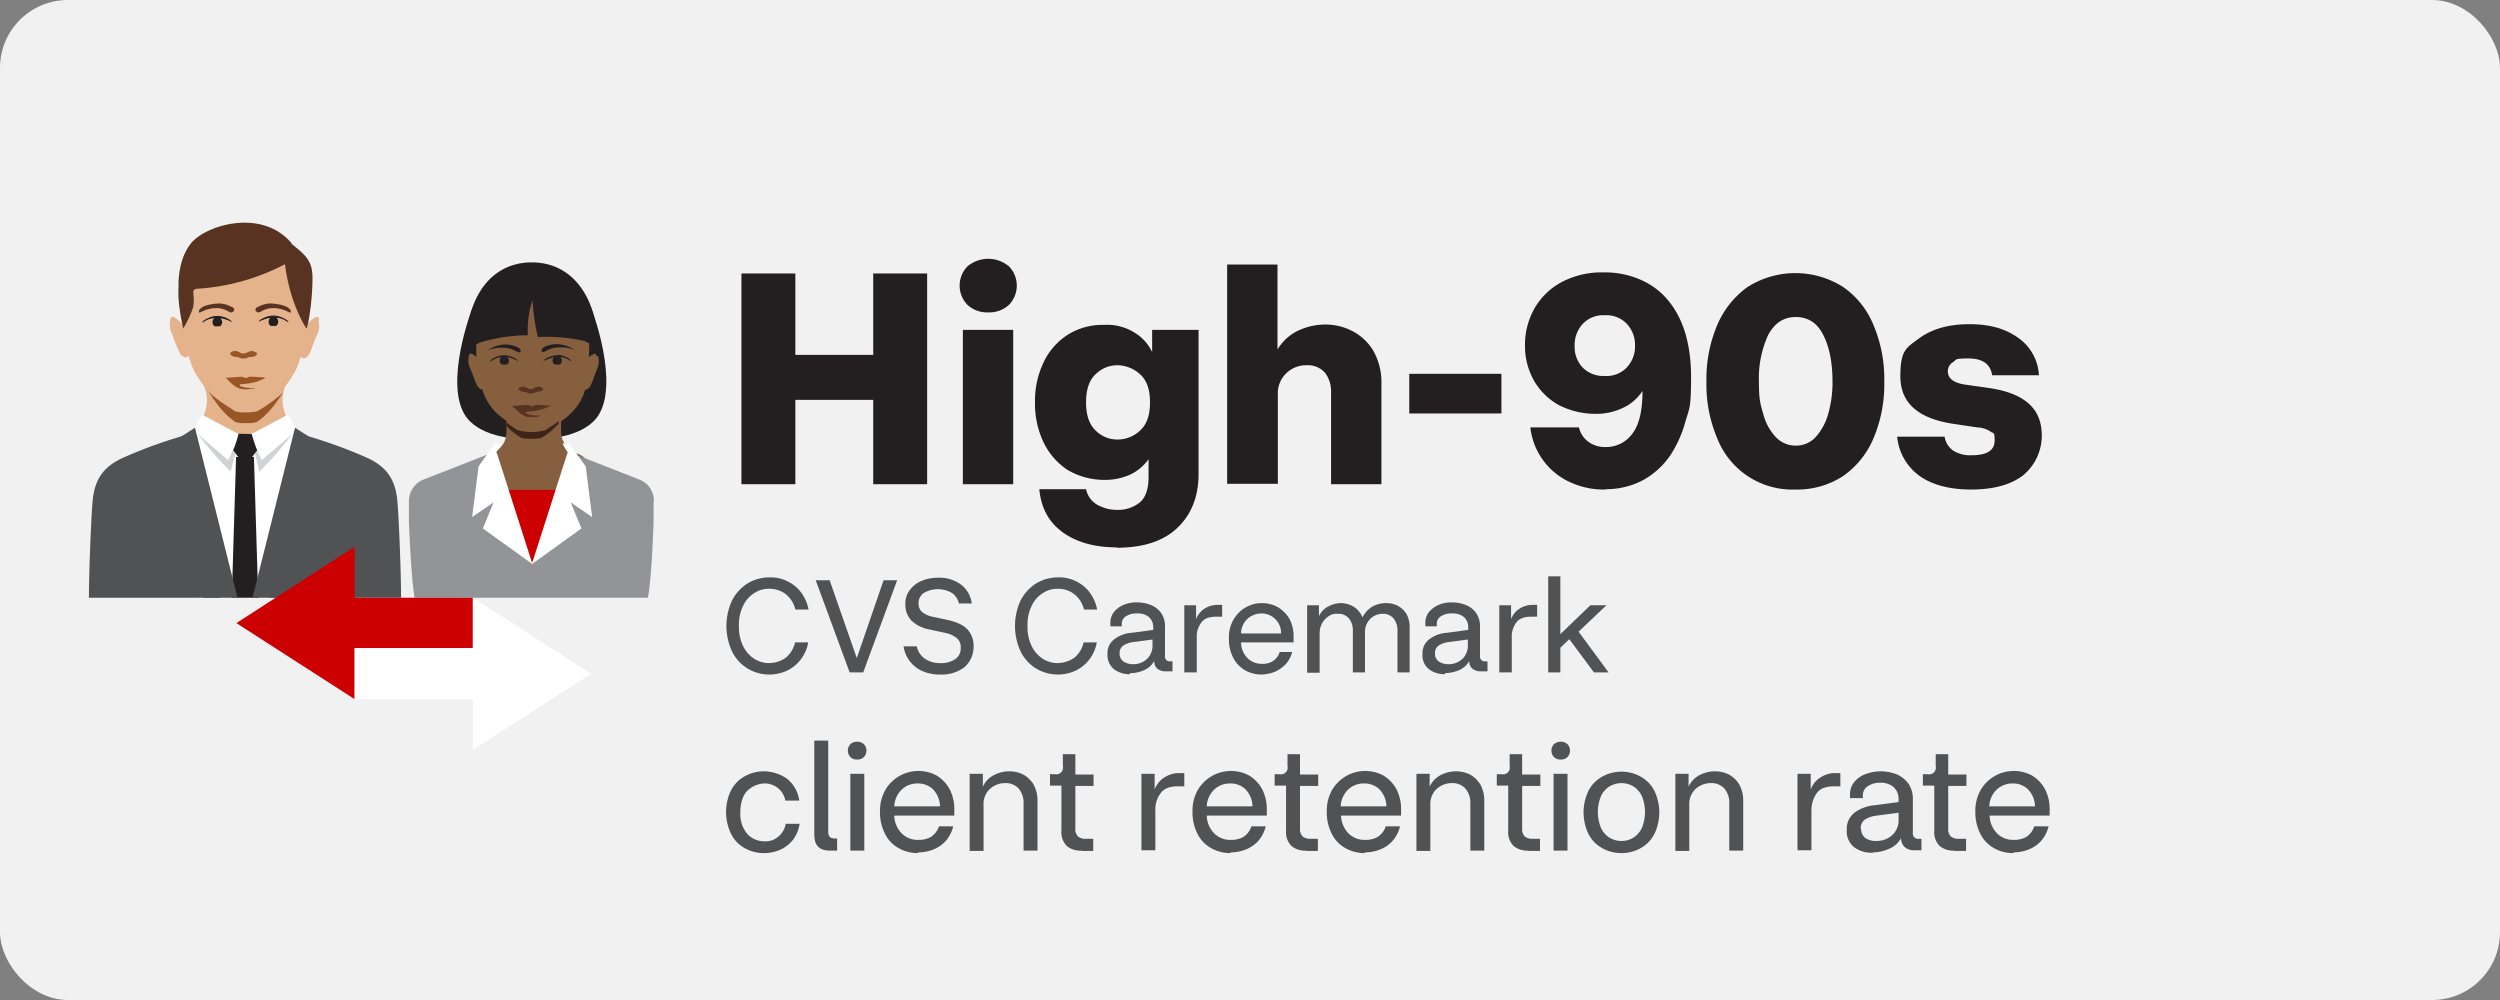
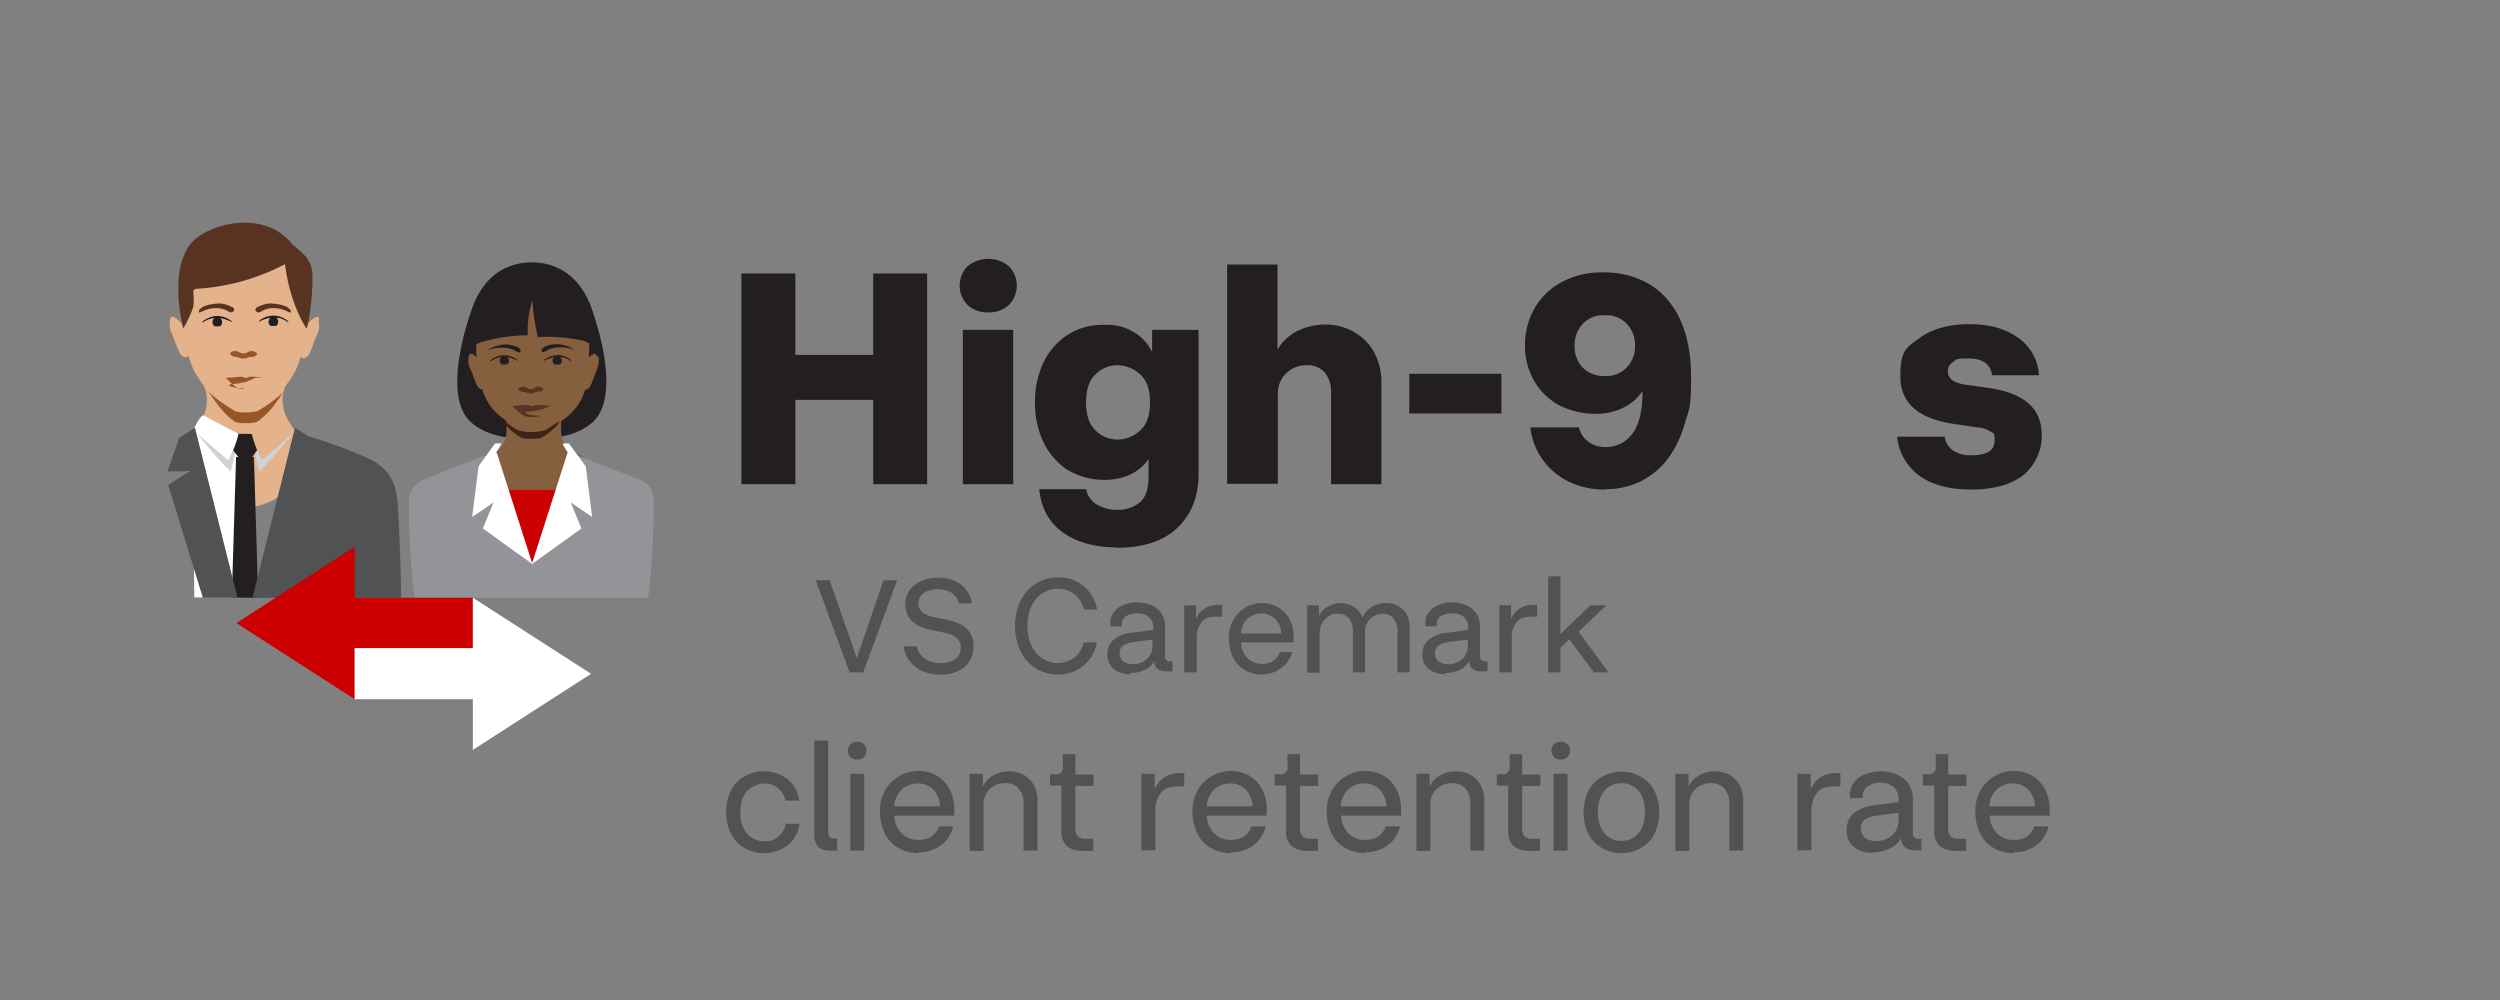
<svg xmlns="http://www.w3.org/2000/svg" width="700" height="280" viewBox="0 0 700 280">
  <rect x="0" y="0" width="700" height="280" fill="#808080" stroke="none" />
-   <rect id="Rectangle_385" data-name="Rectangle 385" width="700" height="280" rx="19" fill="#f1f1f2" />
  <g id="Group_1672" data-name="Group 1672" transform="translate(-41.2 -40.631)">
    <path id="Path_3482" data-name="Path 3482" d="M248.8,176.2v-59h15.1V140h21.8V117.2h15.1v59H285.7V152.6H263.9v23.6H248.8Z" fill="#231f20" />
    <path id="Path_3483" data-name="Path 3483" d="M317.9,128.1a8.105,8.105,0,0,1-5.8-2.1,7.727,7.727,0,0,1,0-10.8,9.059,9.059,0,0,1,11.6,0,7.727,7.727,0,0,1,0,10.8A8.105,8.105,0,0,1,317.9,128.1Zm-7.1,48.1V133h14.1v43.2Z" fill="#231f20" />
    <path id="Path_3484" data-name="Path 3484" d="M354,193.9c-6.2,0-11.3-1.4-15.2-4.2s-6.1-6.8-6.6-12.1h13.1a6.472,6.472,0,0,0,3.2,4.4,11.457,11.457,0,0,0,5.7,1.4,9.659,9.659,0,0,0,6.4-2.3c1.5-1.5,2.2-3.8,2.2-6.9v-5a13.368,13.368,0,0,1-5.1,4.3,17.3,17.3,0,0,1-7.5,1.5,20.317,20.317,0,0,1-10.1-2.8,19.277,19.277,0,0,1-6.7-7.7,25.245,25.245,0,0,1-2.4-11.2,24.942,24.942,0,0,1,2.4-11.2,18.632,18.632,0,0,1,6.7-7.7,18.268,18.268,0,0,1,10.3-2.8,14.373,14.373,0,0,1,8.2,2,12.772,12.772,0,0,1,5.2,5.6V133h13v40.3c0,6.2-1.9,11.2-5.8,15s-9.6,5.7-17.2,5.7Zm.1-30.2a9.181,9.181,0,0,0,6.3-2.5c1.9-1.7,2.8-4.3,2.8-7.9s-.9-6.2-2.8-7.9a9.669,9.669,0,0,0-6.3-2.5,8.546,8.546,0,0,0-6.1,2.5c-1.8,1.6-2.7,4.3-2.7,7.9s.9,6.2,2.7,7.9A8.546,8.546,0,0,0,354.1,163.7Z" fill="#231f20" />
    <path id="Path_3485" data-name="Path 3485" d="M384.8,176.2V114.7h14.1v23.8a13.479,13.479,0,0,1,5.8-5.3,17.963,17.963,0,0,1,7.6-1.7,16.264,16.264,0,0,1,7.5,1.8,14.762,14.762,0,0,1,5.9,5.5,17.924,17.924,0,0,1,2.3,9.4v28H413.9V150.5a8.6,8.6,0,0,0-1.7-5.5,6.427,6.427,0,0,0-5.2-2.1,7.928,7.928,0,0,0-5.7,2.3,7.767,7.767,0,0,0-2.3,6v24.9H384.9Z" fill="#231f20" />
    <path id="Path_3486" data-name="Path 3486" d="M435.8,156.4V145.3h25.8v11.1Z" fill="#231f20" />
    <path id="Path_3487" data-name="Path 3487" d="M490.8,177.7a22.619,22.619,0,0,1-10.3-2.2,19.182,19.182,0,0,1-10.8-15.2h13.6a6.889,6.889,0,0,0,2.6,4,7.735,7.735,0,0,0,4.9,1.5,9.019,9.019,0,0,0,7.5-3.8c1.9-2.5,2.8-6.5,2.8-11.9a13.038,13.038,0,0,1-5.2,4.6,17.137,17.137,0,0,1-8.2,1.8,22.169,22.169,0,0,1-10.3-2.6,18.023,18.023,0,0,1-6.8-6.9,19.65,19.65,0,0,1-2.4-9.7,20.682,20.682,0,0,1,2.7-10.4,19.094,19.094,0,0,1,7.6-7.3,23.948,23.948,0,0,1,11.6-2.7,24.8,24.8,0,0,1,11,2.3,20.476,20.476,0,0,1,8,6.6c3.7,5,5.6,11.8,5.6,20.5s-.5,8.7-1.6,12.4a32.6,32.6,0,0,1-4.2,9.4,22.292,22.292,0,0,1-7.7,7,22.016,22.016,0,0,1-10.5,2.5Zm-.2-31.8a7.716,7.716,0,0,0,6.2-2.5,8.4,8.4,0,0,0,2.2-6,8.561,8.561,0,0,0-2.2-6,7.93,7.93,0,0,0-6.3-2.5,7.765,7.765,0,0,0-6.1,2.4,8.622,8.622,0,0,0-2.3,6.2,8.379,8.379,0,0,0,2.3,6.1,8.14,8.14,0,0,0,6.1,2.3Z" fill="#231f20" />
-     <path id="Path_3488" data-name="Path 3488" d="M543.9,177.7A22.6,22.6,0,0,1,522,163.3a38.729,38.729,0,0,1-3-15.8,38.729,38.729,0,0,1,3-15.8,25.228,25.228,0,0,1,8.5-10.7,24.971,24.971,0,0,1,26.8,0,23.943,23.943,0,0,1,8.5,10.7,38.729,38.729,0,0,1,3,15.8,38.729,38.729,0,0,1-3,15.8,24.341,24.341,0,0,1-8.5,10.6A23.468,23.468,0,0,1,543.9,177.7Zm0-12.3a7.476,7.476,0,0,0,5.7-2.4,16.114,16.114,0,0,0,3.5-6.5,31.839,31.839,0,0,0,1.2-9.1c0-5.3-.9-9.7-2.6-13-1.7-3.4-4.3-5-7.7-5s-5.9,1.7-7.7,5a28.9,28.9,0,0,0-2.6,13c0,5.3.4,6.3,1.2,9.1a15,15,0,0,0,3.5,6.5,7.629,7.629,0,0,0,5.7,2.4Z" fill="#231f20" />
    <path id="Path_3489" data-name="Path 3489" d="M593.1,177.7c-6,0-10.9-1.3-14.4-3.8a15.308,15.308,0,0,1-6.3-11h13.3a5.735,5.735,0,0,0,2.4,3.9,8.909,8.909,0,0,0,5.2,1.3c4.3,0,6.4-1.4,6.4-4.1s-.4-1.9-1.1-2.5a7.342,7.342,0,0,0-3.8-1.2l-6.7-1c-9.9-1.5-14.8-5.9-14.8-13.3s1.7-8,5.2-10.6,8.2-4,14.1-4,10.2,1.3,13.8,3.9a13.619,13.619,0,0,1,5.7,10.4H599c-.5-3.2-2.7-4.7-6.7-4.7s-3.2.3-4.2,1a2.9,2.9,0,0,0-1.5,2.6c0,2,1.6,3.2,4.7,3.7l6.3.9c5.3.7,9.1,2.2,11.6,4.4s3.7,5.2,3.7,9a14.445,14.445,0,0,1-5.2,11.1c-3.5,2.7-8.4,4-14.6,4Z" fill="#231f20" />
-     <path id="Path_3490" data-name="Path 3490" d="M256.7,229.5a11.766,11.766,0,0,1-6.2-1.7,11.516,11.516,0,0,1-4.3-4.7,17,17,0,0,1,0-14.4,12.239,12.239,0,0,1,4.3-4.7,11.765,11.765,0,0,1,6.2-1.7,10.288,10.288,0,0,1,5,1.1,10.411,10.411,0,0,1,3.8,3.1,11.706,11.706,0,0,1,2.1,4.8h-3.7a7.632,7.632,0,0,0-2.7-4.3,7.26,7.26,0,0,0-4.6-1.5,7.172,7.172,0,0,0-4.2,1.2,8.209,8.209,0,0,0-3.1,3.5,12.039,12.039,0,0,0-1.2,5.7,12.321,12.321,0,0,0,1.2,5.7,8.84,8.84,0,0,0,3.1,3.5,7.789,7.789,0,0,0,4.1,1.2,8.43,8.43,0,0,0,4.7-1.5,7.513,7.513,0,0,0,2.6-4.3h3.7a10.8,10.8,0,0,1-5.9,7.9,11.814,11.814,0,0,1-5,1.1Z" fill="#515254" />
    <path id="Path_3491" data-name="Path 3491" d="M279.1,228.9l-9.5-25.8h3.9l7.6,21.8,7.5-21.8h3.8l-9.5,25.8h-3.8Z" fill="#515254" />
    <path id="Path_3492" data-name="Path 3492" d="M304.5,229.5a11.914,11.914,0,0,1-5.1-1,8.889,8.889,0,0,1-3.5-2.8,8.766,8.766,0,0,1-1.7-4.1h3.7a5.608,5.608,0,0,0,2.3,3.5,7.5,7.5,0,0,0,4.3,1.2,7.07,7.07,0,0,0,4.3-1.2,3.661,3.661,0,0,0,1.4-3.1,3.249,3.249,0,0,0-1.1-2.7,7.7,7.7,0,0,0-3.4-1.5l-4.2-.9a10.167,10.167,0,0,1-5.1-2.5,6.444,6.444,0,0,1-1.7-4.5,6.155,6.155,0,0,1,1.2-4,7.837,7.837,0,0,1,3.3-2.6,11.441,11.441,0,0,1,4.6-.9,10.19,10.19,0,0,1,6.6,2,8.034,8.034,0,0,1,2.9,5.2h-3.6a4.822,4.822,0,0,0-1.9-2.9,7.823,7.823,0,0,0-8,0,3.364,3.364,0,0,0-1.4,2.8,3.04,3.04,0,0,0,1,2.5,7.269,7.269,0,0,0,3.3,1.4l4.2.9c2.5.6,4.3,1.5,5.3,2.7a6.71,6.71,0,0,1,1.6,4.7,7.671,7.671,0,0,1-2.5,5.7,10.528,10.528,0,0,1-6.9,2.1Z" fill="#515254" />
    <path id="Path_3493" data-name="Path 3493" d="M337.5,229.5a11.766,11.766,0,0,1-6.2-1.7,11.516,11.516,0,0,1-4.3-4.7,17,17,0,0,1,0-14.4,12.24,12.24,0,0,1,4.3-4.7,11.765,11.765,0,0,1,6.2-1.7,10.288,10.288,0,0,1,5,1.1,10.411,10.411,0,0,1,3.8,3.1,11.706,11.706,0,0,1,2.1,4.8h-3.7A7.632,7.632,0,0,0,342,207a7.26,7.26,0,0,0-4.6-1.5,7.172,7.172,0,0,0-4.2,1.2,8.21,8.21,0,0,0-3.1,3.5,12.039,12.039,0,0,0-1.2,5.7,12.32,12.32,0,0,0,1.2,5.7,8.84,8.84,0,0,0,3.1,3.5,7.789,7.789,0,0,0,4.1,1.2,8.43,8.43,0,0,0,4.7-1.5,7.513,7.513,0,0,0,2.6-4.3h3.7a10.8,10.8,0,0,1-5.9,7.9,11.814,11.814,0,0,1-5,1.1Z" fill="#515254" />
    <path id="Path_3494" data-name="Path 3494" d="M357.6,229.4a7.11,7.11,0,0,1-4.5-1.4,5.189,5.189,0,0,1-1.8-4.2,4.836,4.836,0,0,1,1.8-4.1,9.121,9.121,0,0,1,5.1-1.9l5.9-.8v-.6a3.773,3.773,0,0,0-1.2-3,4.826,4.826,0,0,0-3.3-1,5.338,5.338,0,0,0-3,.7,2.453,2.453,0,0,0-1.3,2.3v.6h-3.2v-.9a4.8,4.8,0,0,1,1-3.1,6.829,6.829,0,0,1,2.7-2,9.2,9.2,0,0,1,3.8-.7,10.571,10.571,0,0,1,4,.8,6.35,6.35,0,0,1,2.8,2.3,6.53,6.53,0,0,1,1,3.8v8.1a1.326,1.326,0,0,0,1.5,1.5h.6v2.8h-1.7a3.727,3.727,0,0,1-2.5-.7,2.656,2.656,0,0,1-.9-2.2,6.073,6.073,0,0,1-2.9,2.6,9.094,9.094,0,0,1-3.9.8Zm-2.9-5.9a2.644,2.644,0,0,0,1,2.3,4.551,4.551,0,0,0,2.7.8,5.512,5.512,0,0,0,4-1.5,5.2,5.2,0,0,0,1.5-3.8v-1.6l-5.3.7a6.551,6.551,0,0,0-2.9,1,2.459,2.459,0,0,0-1,2.2Z" fill="#515254" />
    <path id="Path_3495" data-name="Path 3495" d="M372.8,228.9V210.1h3.3V214a6,6,0,0,1,2.3-2.9A6.626,6.626,0,0,1,382,210h1.4v3.3h-1.6c-2,0-3.4.5-4.2,1.6a6.391,6.391,0,0,0-1.3,4.2v9.8h-3.4Z" fill="#515254" />
    <path id="Path_3496" data-name="Path 3496" d="M394.5,229.5a9.392,9.392,0,0,1-4.7-1.2,8.584,8.584,0,0,1-3.3-3.5,11.332,11.332,0,0,1-1.2-5.4,9.7,9.7,0,0,1,1.3-5.3,9.237,9.237,0,0,1,3.4-3.4,8.923,8.923,0,0,1,4.5-1.2,9.022,9.022,0,0,1,4.6,1.2,9.213,9.213,0,0,1,3.2,3.3,10.771,10.771,0,0,1,1.1,5.2v1.3H388.7a6.279,6.279,0,0,0,1.9,4.5,5.606,5.606,0,0,0,3.9,1.5,5.129,5.129,0,0,0,3-.7,4.5,4.5,0,0,0,2-2.6H403a7.914,7.914,0,0,1-1.9,3.5,9.451,9.451,0,0,1-3.1,2.1,11.489,11.489,0,0,1-3.6.7Zm-.1-17.1a5.943,5.943,0,0,0-3.8,1.4,5.743,5.743,0,0,0-1.9,4.2h11.2a5.449,5.449,0,0,0-5.5-5.6Z" fill="#515254" />
    <path id="Path_3497" data-name="Path 3497" d="M407.2,228.9V210.1h3.3v3.1a5.666,5.666,0,0,1,2.7-2.8,7.52,7.52,0,0,1,3.4-.9,7.016,7.016,0,0,1,3.6,1,6.254,6.254,0,0,1,2.5,3,7.275,7.275,0,0,1,2.9-3.1,7.988,7.988,0,0,1,3.6-.9,7.245,7.245,0,0,1,3.3.7,6.839,6.839,0,0,1,2.5,2.3,7.9,7.9,0,0,1,.9,4v12.4h-3.4V217.2a5.331,5.331,0,0,0-1.1-3.4,3.739,3.739,0,0,0-3.1-1.3,4.852,4.852,0,0,0-3.5,1.5,5.126,5.126,0,0,0-1.4,3.8v11.1H420V217.2a5.137,5.137,0,0,0-1.1-3.4,3.815,3.815,0,0,0-3.2-1.3,3.56,3.56,0,0,0-2.5.7,5.5,5.5,0,0,0-1.8,1.9,6.1,6.1,0,0,0-.7,2.8V229h-3.4Z" fill="#515254" />
    <path id="Path_3498" data-name="Path 3498" d="M445.8,229.4a7.11,7.11,0,0,1-4.5-1.4,4.908,4.908,0,0,1-1.8-4.2,4.836,4.836,0,0,1,1.8-4.1,9.121,9.121,0,0,1,5.1-1.9l5.9-.8v-.6a3.773,3.773,0,0,0-1.2-3,4.826,4.826,0,0,0-3.3-1,5.338,5.338,0,0,0-3,.7,2.453,2.453,0,0,0-1.3,2.3v.6h-3.2v-.9a4.8,4.8,0,0,1,1-3.1,7.936,7.936,0,0,1,2.7-2,9.2,9.2,0,0,1,3.8-.7,10.571,10.571,0,0,1,4,.8,6.35,6.35,0,0,1,2.8,2.3,6.53,6.53,0,0,1,1,3.8v8.1a1.326,1.326,0,0,0,1.5,1.5h.6v2.8H456a3.727,3.727,0,0,1-2.5-.7,2.656,2.656,0,0,1-.9-2.2,6.073,6.073,0,0,1-2.9,2.6,10.457,10.457,0,0,1-3.9.8Zm-2.8-5.9a2.644,2.644,0,0,0,1,2.3,4.551,4.551,0,0,0,2.7.8,5.512,5.512,0,0,0,4-1.5,5.2,5.2,0,0,0,1.5-3.8v-1.6l-5.3.7a6.551,6.551,0,0,0-2.9,1,2.459,2.459,0,0,0-1,2.2Z" fill="#515254" />
    <path id="Path_3499" data-name="Path 3499" d="M461,228.9V210.1h3.3V214a6,6,0,0,1,2.3-2.9,6.626,6.626,0,0,1,3.6-1.1h1.4v3.3H470c-2,0-3.4.5-4.2,1.6a6.391,6.391,0,0,0-1.3,4.2v9.8h-3.4Z" fill="#515254" />
    <path id="Path_3500" data-name="Path 3500" d="M474.7,228.9V202h3.4v16.2l8.4-8.1H491l-7.8,7.4,8.4,11.4h-4.1l-6.9-9.3-2.5,2.4v6.9h-3.4Z" fill="#515254" />
    <path id="Path_3501" data-name="Path 3501" d="M255.1,279.5a10.854,10.854,0,0,1-5.4-1.4,9.207,9.207,0,0,1-3.8-4,13.989,13.989,0,0,1,0-12.2,9.524,9.524,0,0,1,3.8-3.9,10.854,10.854,0,0,1,5.4-1.4,11.414,11.414,0,0,1,6.5,2.1,9.5,9.5,0,0,1,3.4,6.1h-3.9a5.844,5.844,0,0,0-5.9-4.8,7.247,7.247,0,0,0-4.7,2c-1.3,1.3-2,3.4-2,6.1a8.609,8.609,0,0,0,2,6.1,6.508,6.508,0,0,0,4.7,2A5.586,5.586,0,0,0,259,275a5.989,5.989,0,0,0,2.2-3.7h3.9a10.242,10.242,0,0,1-1.8,4.4,9.659,9.659,0,0,1-3.5,2.8,11.477,11.477,0,0,1-4.6,1Z" fill="#515254" />
    <path id="Path_3502" data-name="Path 3502" d="M273.5,278.8c-2.9,0-4.3-1.5-4.3-4.4V248h3.9v25.6c0,1.2.6,1.8,1.7,1.8h.8v3.4Z" fill="#515254" />
    <path id="Path_3503" data-name="Path 3503" d="M281.2,253.3a2.489,2.489,0,0,1-1.9-.7,2.664,2.664,0,0,1,0-3.6,2.929,2.929,0,0,1,3.8,0,2.664,2.664,0,0,1,0,3.6A2.489,2.489,0,0,1,281.2,253.3Zm-1.9,25.5V257.3h3.9v21.5Z" fill="#515254" />
    <path id="Path_3504" data-name="Path 3504" d="M298.2,279.5a10.854,10.854,0,0,1-5.4-1.4,9.207,9.207,0,0,1-3.8-4,13.2,13.2,0,0,1-1.4-6.2,11.739,11.739,0,0,1,1.5-6.1,10.758,10.758,0,0,1,14.4-4,10.13,10.13,0,0,1,3.6,3.8,12.231,12.231,0,0,1,1.3,5.9V269H291.6a7.344,7.344,0,0,0,2.2,5.1,6.339,6.339,0,0,0,4.5,1.7,6.969,6.969,0,0,0,3.5-.8,5.535,5.535,0,0,0,2.3-3h4a9.419,9.419,0,0,1-2.1,4.1,9.157,9.157,0,0,1-3.5,2.4,11.623,11.623,0,0,1-4.2.8Zm-.1-19.5a6.39,6.39,0,0,0-4.3,1.6,6.8,6.8,0,0,0-2.2,4.8h12.8a7.1,7.1,0,0,0-2-4.8A6.046,6.046,0,0,0,298.1,260Z" fill="#515254" />
    <path id="Path_3505" data-name="Path 3505" d="M312.7,278.8V257.3h3.7v3.6a6.845,6.845,0,0,1,3.2-3.3,9.245,9.245,0,0,1,4.2-1,8.6,8.6,0,0,1,3.9.9,7.763,7.763,0,0,1,2.9,2.8,9.333,9.333,0,0,1,1.1,4.7v13.8h-3.9V265.7a6.17,6.17,0,0,0-1.4-4.3,4.9,4.9,0,0,0-3.8-1.5,6.31,6.31,0,0,0-4.3,1.7,5.74,5.74,0,0,0-1.7,4.5v12.8h-3.9Z" fill="#515254" />
    <path id="Path_3506" data-name="Path 3506" d="M344,278.8a5.941,5.941,0,0,1-4.1-1.3,5.471,5.471,0,0,1-1.5-4.3V260.6h-3.2v-3.2h1.3a1.9,1.9,0,0,0,2.3-2.3v-3.3h3.5v5.7h5.1v3.2h-5.1v11.9a2.887,2.887,0,0,0,.8,2.3,3.593,3.593,0,0,0,2.2.6h2v3.4H344Z" fill="#515254" />
    <path id="Path_3507" data-name="Path 3507" d="M360.8,278.8V257.3h3.7v4.4a6.559,6.559,0,0,1,2.6-3.3,7.387,7.387,0,0,1,4.1-1.3h1.6v3.7H371c-2.2,0-3.9.6-4.8,1.9a7.444,7.444,0,0,0-1.5,4.8v11.2h-3.9Z" fill="#515254" />
    <path id="Path_3508" data-name="Path 3508" d="M385.7,279.5a10.854,10.854,0,0,1-5.4-1.4,9.207,9.207,0,0,1-3.8-4,13.2,13.2,0,0,1-1.4-6.2,11.739,11.739,0,0,1,1.5-6.1,10.758,10.758,0,0,1,14.4-4,10.13,10.13,0,0,1,3.6,3.8,12.231,12.231,0,0,1,1.3,5.9V269H379.1a7.344,7.344,0,0,0,2.2,5.1,6.339,6.339,0,0,0,4.5,1.7,6.969,6.969,0,0,0,3.5-.8,5.535,5.535,0,0,0,2.3-3h4a9.419,9.419,0,0,1-2.1,4.1,9.157,9.157,0,0,1-3.5,2.4,11.623,11.623,0,0,1-4.2.8Zm-.1-19.5a6.39,6.39,0,0,0-4.3,1.6,6.8,6.8,0,0,0-2.2,4.8h12.8a7.1,7.1,0,0,0-2-4.8A6.046,6.046,0,0,0,385.6,260Z" fill="#515254" />
    <path id="Path_3509" data-name="Path 3509" d="M406.9,278.8a5.941,5.941,0,0,1-4.1-1.3,5.471,5.471,0,0,1-1.5-4.3V260.6h-3.2v-3.2h1.3a1.9,1.9,0,0,0,2.3-2.3v-3.3h3.5v5.7h5.1v3.2h-5.1v11.9a2.887,2.887,0,0,0,.8,2.3,3.593,3.593,0,0,0,2.2.6h2v3.4h-3.3Z" fill="#515254" />
    <path id="Path_3510" data-name="Path 3510" d="M423.3,279.5a10.854,10.854,0,0,1-5.4-1.4,9.207,9.207,0,0,1-3.8-4,13.2,13.2,0,0,1-1.4-6.2,11.739,11.739,0,0,1,1.5-6.1,10.758,10.758,0,0,1,14.4-4,10.13,10.13,0,0,1,3.6,3.8,12.231,12.231,0,0,1,1.3,5.9V269H416.7a7.344,7.344,0,0,0,2.2,5.1,6.339,6.339,0,0,0,4.5,1.7,6.969,6.969,0,0,0,3.5-.8,5.535,5.535,0,0,0,2.3-3h4a9.419,9.419,0,0,1-2.1,4.1,9.157,9.157,0,0,1-3.5,2.4,11.623,11.623,0,0,1-4.2.8Zm-.2-19.5a6.214,6.214,0,0,0-4.3,1.6,6.8,6.8,0,0,0-2.2,4.8h12.8a7.1,7.1,0,0,0-2-4.8A6.046,6.046,0,0,0,423.1,260Z" fill="#515254" />
    <path id="Path_3511" data-name="Path 3511" d="M437.8,278.8V257.3h3.7v3.6a6.845,6.845,0,0,1,3.2-3.3,9.245,9.245,0,0,1,4.2-1,8.6,8.6,0,0,1,3.9.9,7.763,7.763,0,0,1,2.9,2.8,9.333,9.333,0,0,1,1.1,4.7v13.8h-3.9V265.7a6.17,6.17,0,0,0-1.4-4.3,4.9,4.9,0,0,0-3.8-1.5,6.31,6.31,0,0,0-4.3,1.7,5.74,5.74,0,0,0-1.7,4.5v12.8h-3.9Z" fill="#515254" />
    <path id="Path_3512" data-name="Path 3512" d="M469.1,278.8a5.941,5.941,0,0,1-4.1-1.3,5.471,5.471,0,0,1-1.5-4.3V260.6h-3.2v-3.2h1.3a1.9,1.9,0,0,0,2.3-2.3v-3.3h3.5v5.7h5.1v3.2h-5.1v11.9a2.887,2.887,0,0,0,.8,2.3,3.593,3.593,0,0,0,2.2.6h2v3.4h-3.3Z" fill="#515254" />
    <path id="Path_3513" data-name="Path 3513" d="M478.2,253.3a2.489,2.489,0,0,1-1.9-.7,2.664,2.664,0,0,1,0-3.6,2.929,2.929,0,0,1,3.8,0,2.664,2.664,0,0,1,0,3.6A2.489,2.489,0,0,1,478.2,253.3Zm-2,25.5V257.3h3.9v21.5Z" fill="#515254" />
    <path id="Path_3514" data-name="Path 3514" d="M495.2,279.5a10.854,10.854,0,0,1-5.4-1.4,9.524,9.524,0,0,1-3.8-3.9,13.989,13.989,0,0,1,0-12.2,9.524,9.524,0,0,1,3.8-3.9,11.114,11.114,0,0,1,10.8,0,9.524,9.524,0,0,1,3.8,3.9,13.989,13.989,0,0,1,0,12.2,9.524,9.524,0,0,1-3.8,3.9A10.854,10.854,0,0,1,495.2,279.5Zm0-3.4a6.294,6.294,0,0,0,3.3-.9,6.358,6.358,0,0,0,2.4-2.7,11.7,11.7,0,0,0,0-9,6.358,6.358,0,0,0-2.4-2.7,6.5,6.5,0,0,0-6.6,0,6.358,6.358,0,0,0-2.4,2.7,11.7,11.7,0,0,0,0,9,6.358,6.358,0,0,0,2.4,2.7A6.294,6.294,0,0,0,495.2,276.1Z" fill="#515254" />
    <path id="Path_3515" data-name="Path 3515" d="M510.3,278.8V257.3H514v3.6a6.845,6.845,0,0,1,3.2-3.3,9.245,9.245,0,0,1,4.2-1,8.6,8.6,0,0,1,3.9.9,7.764,7.764,0,0,1,2.9,2.8,9.333,9.333,0,0,1,1.1,4.7v13.8h-3.9V265.7a6.17,6.17,0,0,0-1.4-4.3,4.9,4.9,0,0,0-3.8-1.5,6.31,6.31,0,0,0-4.3,1.7,5.74,5.74,0,0,0-1.7,4.5v12.8h-3.9Z" fill="#515254" />
    <path id="Path_3516" data-name="Path 3516" d="M544.5,278.8V257.3h3.7v4.4a6.559,6.559,0,0,1,2.6-3.3,7.387,7.387,0,0,1,4.1-1.3h1.6v3.7h-1.8c-2.2,0-3.9.6-4.8,1.9a8.3,8.3,0,0,0-1.5,4.8v11.2h-3.9Z" fill="#515254" />
    <path id="Path_3517" data-name="Path 3517" d="M565.5,279.4a8.067,8.067,0,0,1-5.2-1.6,5.675,5.675,0,0,1-2-4.8,5.757,5.757,0,0,1,2-4.7,11.042,11.042,0,0,1,5.8-2.2l6.7-.9v-.7a4.513,4.513,0,0,0-1.4-3.5,5.489,5.489,0,0,0-3.7-1.2,5.929,5.929,0,0,0-3.4.9,2.947,2.947,0,0,0-1.5,2.7v.7h-3.6v-1a5.311,5.311,0,0,1,1.2-3.5,7.036,7.036,0,0,1,3.1-2.2,12.084,12.084,0,0,1,8.9.1,8.187,8.187,0,0,1,3.2,2.6,7.606,7.606,0,0,1,1.2,4.4v9.3a1.489,1.489,0,0,0,1.7,1.7h.7v3.2h-1.9a3.927,3.927,0,0,1-2.8-.9,3.379,3.379,0,0,1-1-2.5,6.646,6.646,0,0,1-3.4,3,11.29,11.29,0,0,1-4.4,1Zm-3.2-6.8a3.315,3.315,0,0,0,1.1,2.6,4.963,4.963,0,0,0,3.1.9,6.519,6.519,0,0,0,4.6-1.7,5.581,5.581,0,0,0,1.7-4.3v-1.9l-6.1.8a7.949,7.949,0,0,0-3.3,1.1,2.908,2.908,0,0,0-1.2,2.5Z" fill="#515254" />
    <path id="Path_3518" data-name="Path 3518" d="M588.4,278.8a5.941,5.941,0,0,1-4.1-1.3,5.471,5.471,0,0,1-1.5-4.3V260.6h-3.2v-3.2h1.3a1.9,1.9,0,0,0,2.3-2.3v-3.3h3.5v5.7h5.1v3.2h-5.1v11.9a2.887,2.887,0,0,0,.8,2.3,3.593,3.593,0,0,0,2.2.6h2v3.4h-3.3Z" fill="#515254" />
    <path id="Path_3519" data-name="Path 3519" d="M604.9,279.5a10.854,10.854,0,0,1-5.4-1.4,9.207,9.207,0,0,1-3.8-4,13.2,13.2,0,0,1-1.4-6.2,11.739,11.739,0,0,1,1.5-6.1,10.758,10.758,0,0,1,14.4-4,10.13,10.13,0,0,1,3.6,3.8,12.231,12.231,0,0,1,1.3,5.9V269H598.3a7.344,7.344,0,0,0,2.2,5.1,6.339,6.339,0,0,0,4.5,1.7,6.969,6.969,0,0,0,3.5-.8,5.535,5.535,0,0,0,2.3-3h4a9.419,9.419,0,0,1-2.1,4.1,9.157,9.157,0,0,1-3.5,2.4,11.623,11.623,0,0,1-4.2.8Zm-.2-19.5a6.39,6.39,0,0,0-4.3,1.6,6.8,6.8,0,0,0-2.2,4.8H611a7.1,7.1,0,0,0-2-4.8A6.046,6.046,0,0,0,604.7,260Z" fill="#515254" />
  </g>
  <path id="Path_3520" data-name="Path 3520" d="M206.8,127.1c-1.2-2.9-13.7-3.4-16.4-3.5h-.6c-2.7,0-15.2.6-16.4,3.5-1.3,3.3-8.4,24.2-.5,31.6,5.2,5,14.6,4.9,17.2,4.8,2.5.1,11.9.2,17.2-4.8,7.9-7.5.8-28.4-.5-31.6" transform="translate(-41.2 -40.631)" fill="#231f20" />
  <path id="Path_3521" data-name="Path 3521" d="M208.2,140.3a.864.864,0,0,0-.3-.6h-.2c-.4,0-1,.5-1.6.9h0v-.7a42.93,42.93,0,0,0,0-5.1h0v-1.7c-1.3-9-3.4-15.3-15.3-15.7h-.9c-11.9.4-14,6.7-15.3,15.7v1.6h0a44.955,44.955,0,0,0,0,5.2v.7h0c-.6-.5-1.2-1-1.6-.9h-.2a.713.713,0,0,0-.3.6,5.544,5.544,0,0,0,0,2.6,6.118,6.118,0,0,0,.5,1.2c.5,1.1,1.2,3.4,1.8,4.5.5.8,1,1.1,1.5,1.1a8.8,8.8,0,0,0,.5,1.5,14.842,14.842,0,0,0,3.9,5.5c.7.6,1.5,1.2,2.3,1.8v2.8a4.954,4.954,0,0,1-.2,1.7v.3a6.5,6.5,0,0,1-1.1,2.2,6.789,6.789,0,0,1-1.2,1.2,5.244,5.244,0,0,1-1.8,1h-.3a4.506,4.506,0,0,0-3.1,3.6c-.2,7.2,4.5,12.1,13.6,12.2h3.6c9.2-.1,13.8-5,13.6-12.2,0-1.5-1.4-3-3.1-3.6h-.3a8.107,8.107,0,0,1-1.8-1,6.789,6.789,0,0,1-1.2-1.2,8.421,8.421,0,0,1-1.1-2.1.367.367,0,0,0-.1-.3,8.806,8.806,0,0,1-.2-1.7v-2.8a18.065,18.065,0,0,0,2.3-1.8,15.346,15.346,0,0,0,3.9-5.5,8.8,8.8,0,0,0,.5-1.5c.5,0,1-.3,1.5-1.1.6-1.1,1.3-3.4,1.8-4.5a6.89,6.89,0,0,1,.3-.8,5.679,5.679,0,0,0,.1-3" transform="translate(-41.2 -40.631)" fill="#865f3e" />
  <path id="Path_3522" data-name="Path 3522" d="M190.8,114.1h-1.3c-13.4.5-17.4,13.8-17.4,20.2l.5,3.8,2.8-1.5a47.126,47.126,0,0,1,13.6-2.1,26.474,26.474,0,0,1,1.3-9.8h0a58.2,58.2,0,0,0,1.5,10.3,48.637,48.637,0,0,1,13,1.1l3.4,1.7v-3.5c0-6.3-4.1-19.7-17.5-20.2" transform="translate(-41.2 -40.631)" fill="#231f20" />
  <path id="Path_3523" data-name="Path 3523" d="M178.5,141.8c.4,0,1-.9,3.1-1.2a1.231,1.231,0,0,0-.5,1,1.382,1.382,0,0,0,.6,1.1h1.4a1.149,1.149,0,0,0,.6-1.1,1.231,1.231,0,0,0-.5-1,10.417,10.417,0,0,1,3,1.1c.4,0-1.5-1.6-3.9-1.6-2.3,0-4.3,1.7-3.8,1.7m18.8-1.7c-2.4,0-4.3,1.6-3.9,1.6a18.575,18.575,0,0,1,3-1.1,1.231,1.231,0,0,0-.5,1,1.382,1.382,0,0,0,.6,1.1h1.4a1.149,1.149,0,0,0,.6-1.1,1.231,1.231,0,0,0-.5-1c2.1.2,2.7,1.1,3.1,1.1.5,0-1.6-1.7-3.8-1.7h0Zm-4-2c-.3.2-.5.4-.5.6a.472.472,0,0,0,.5.5h.1c.4,0,1.6-1.2,4.2-1.3,1.4,0,3.3,0,4.5.9h0c-.8-1-3.4-1.9-5.3-1.8a7.485,7.485,0,0,0-3.6,1m-6.7.1c.3.2.5.4.5.7a.472.472,0,0,1-.5.5h-.1c-.4,0-1.6-1.2-4.2-1.3-1.4,0-3.3,0-4.5.9h0c.8-1,3.4-1.9,5.3-1.8a7.485,7.485,0,0,1,3.6,1" transform="translate(-41.2 -40.631)" fill="#231f20" />
  <path id="Path_3524" data-name="Path 3524" d="M195.1,154.2c-1.8-.1-3.1-.2-3.4-.2h-.4a1.422,1.422,0,0,0-.6.2c-.5.2-.4.3-1,0h-.1a2.92,2.92,0,0,0-.9-.2c-.9,0-3.5.3-3.8.3-.2,0-.6-.1-.3,0,1.2,1.1,2.5,2.6,4.1,3a6.608,6.608,0,0,0,2.8,0h.3a.494.494,0,0,0,.3-.1h0c.1,0,.3-.2.4-.3a3.884,3.884,0,0,1-1.8,0c-.9,0-2.3-.4-2.3-.8,0,0,0-.2.4-.2a19.512,19.512,0,0,0,3.9-.6,2.46,2.46,0,0,0,1.1-.4,14.166,14.166,0,0,0,1.8-.8h-.4M193,150c-.5.4-1.5.2-1.9.5-.3.1-.5.2-.8.3h-.9c-.3,0-.5-.2-.8-.3-.5-.2-1.1,0-1.8-.5-.3-.2-.8-.6,0-.9a1.884,1.884,0,0,1,.8-.2,2.389,2.389,0,0,1,1.4.5,2.353,2.353,0,0,0,.8.2,1.077,1.077,0,0,0,.8-.2,2.389,2.389,0,0,1,1.4-.5,2.354,2.354,0,0,1,.8.2c.8.3.5.6.2.9" transform="translate(-41.2 -40.631)" fill="#593321" />
  <path id="Path_3525" data-name="Path 3525" d="M197.7,158.5c-1,.8-2.3,1.6-3.8,2.6h-.1a14.467,14.467,0,0,1-3.8.5,13.421,13.421,0,0,1-3.7-.5h-.1a30.867,30.867,0,0,1-3.7-2.6v.8a17.956,17.956,0,0,0,4.8,4,18.325,18.325,0,0,0,5.4,0,20.493,20.493,0,0,0,4.9-4v-.9Z" transform="translate(-41.2 -40.631)" fill="#3d2418" />
  <path id="Path_3526" data-name="Path 3526" d="M224.3,180.9a6.39,6.39,0,0,0-4.1-6L202.6,168,190,198.6,177.4,168l-17.6,6.9a6.489,6.489,0,0,0-4.1,6v6s.6,15.8,1.6,21.1h65.3c1.1-5.3,1.6-21.1,1.6-21.1v-6h.1Z" transform="translate(-41.2 -40.631)" fill="#929497" />
  <path id="Path_3527" data-name="Path 3527" d="M181.2,177.8h18.3l-9.4,20.7Z" transform="translate(-41.2 -40.631)" fill="#c00" />
  <path id="Path_3528" data-name="Path 3528" d="M200.2,167.3a12.75,12.75,0,0,1-1.5-2.5h1.8l4.7,6.4h0l1.8,14.2-6-4.1,3,7.3-13.9,10,10-31.2Z" transform="translate(-41.2 -40.631)" fill="#fff" />
  <path id="Path_3529" data-name="Path 3529" d="M180.1,167.3a12.75,12.75,0,0,0,1.5-2.5h-1.8l-4.6,6.4h0l-1.8,14.2,6-4.1-3,7.3,13.9,10-10-31.2Z" transform="translate(-41.2 -40.631)" fill="#fff" />
  <path id="Path_3530" data-name="Path 3530" d="M130.6,130.1c-.3-1.4-1.3-.5-2.4.3A6.1,6.1,0,0,0,127,132a50.4,50.4,0,0,0,.4-8.2c-1.3-8.6-4.3-17.3-17.3-17.7h-.5c-13.5.5-15.8,7.6-17.3,17.7a38.076,38.076,0,0,0,.4,8.6,5.579,5.579,0,0,0-1.4-2c-1.1-.9-2.2-1.7-2.4-.3a5.757,5.757,0,0,0,.6,4.3,43.422,43.422,0,0,0,2,5,2.2,2.2,0,0,0,1.7,1.3,1.012,1.012,0,0,0,.7-.4l.1-.1h0a29.6,29.6,0,0,0,1.5,4.2,40.559,40.559,0,0,0,2.8,4.3c1.4,3.2,1.8,8.4-4.8,14.6-6,5.6,5.6,19.8,16.4,19.3,10.8.5,22-13.7,16-19.3-6.5-6.1-6.1-11.4-4.8-14.5a40.56,40.56,0,0,0,2.8-4.3,24.894,24.894,0,0,0,1.5-4h0a3.039,3.039,0,0,0,.7.5,2,2,0,0,0,1.7-1.3c.7-1.2,1.4-3.8,2-5a5.757,5.757,0,0,0,.6-4.3" transform="translate(-41.2 -40.631)" fill="#e4b28b" />
  <path id="Path_3531" data-name="Path 3531" d="M122.9,108.8c-8.3-9.9-23.7-5.2-28-.3-3.7,4.3-3.8,10.9-3.7,12.6-.4,4.4,1.3,11.5,1.3,11.5a28.811,28.811,0,0,0,2.8-6,14.083,14.083,0,0,0,0-4.1.974.974,0,0,1,.8-1h0a60.821,60.821,0,0,0,24.9-6.9c1.4,11.4,6,18,6,18,.5-.6,1.7-7.7,1.7-14.2,0-4.8-2-6.4-6-9.6" transform="translate(-41.2 -40.631)" fill="#593321" />
  <path id="Path_3532" data-name="Path 3532" d="M112.7,139.2c-.3-.1-.5-.2-.8-.3a3.022,3.022,0,0,0-1.6.5,2.92,2.92,0,0,1-.9.2,1.486,1.486,0,0,1-.9-.2,3.022,3.022,0,0,0-1.6-.5,1.136,1.136,0,0,0-.8.3c-.9.3-.3.8,0,1,.7.5,1.4.3,1.9.5.3.1.5.2.8.3h1a3.178,3.178,0,0,0,.9-.3c.5-.2,1.6,0,2.1-.5.4-.4.7-.7-.2-1" transform="translate(-41.2 -40.631)" fill="#985526" />
  <path id="Path_3533" data-name="Path 3533" d="M117.8,129c-2.6,0-4.5,1.7-4.1,1.7a11.474,11.474,0,0,1,3.2-1.1,1.606,1.606,0,0,0-.5,1.1,1.425,1.425,0,0,0,.6,1.2h1.5a1.481,1.481,0,0,0,.1-2.3c2.3.2,2.8,1.2,3.3,1.2s-1.7-1.8-4.1-1.8" transform="translate(-41.2 -40.631)" fill="#231f20" />
  <path id="Path_3534" data-name="Path 3534" d="M102,129.1c2.6,0,4.5,1.7,4.1,1.7a11.474,11.474,0,0,0-3.2-1.1,1.606,1.606,0,0,1,.5,1.1,1.425,1.425,0,0,1-.6,1.2h-1.5a1.425,1.425,0,0,1-.6-1.2,1.606,1.606,0,0,1,.5-1.1c-2.3.2-2.8,1.2-3.3,1.2s1.7-1.8,4.1-1.8" transform="translate(-41.2 -40.631)" fill="#231f20" />
  <path id="Path_3535" data-name="Path 3535" d="M106.1,126.6a7.9,7.9,0,0,0-3.3-1c-1.8,0-4.6.5-5.4,1.4l-.5.5v.7l.8-.3a8.8,8.8,0,0,1,4.3-1,6.58,6.58,0,0,1,3.1.9,1.6,1.6,0,0,0,.8.3.961.961,0,0,0,.9-.7c0-.4-.5-.8-.7-.9" transform="translate(-41.2 -40.631)" fill="#593321" />
  <path id="Path_3536" data-name="Path 3536" d="M113.4,126.6a7.9,7.9,0,0,1,3.3-1c1.8,0,4.6.5,5.4,1.4l.5.5v.7l-.8-.3a8.8,8.8,0,0,0-4.3-1,6.58,6.58,0,0,0-3.1.9,1.6,1.6,0,0,1-.8.3.961.961,0,0,1-.9-.7c0-.4.5-.8.7-.9" transform="translate(-41.2 -40.631)" fill="#593321" />
-   <path id="Path_3537" data-name="Path 3537" d="M115.1,146.3c-1.8-.1-3.1-.2-3.5-.2h-.4a1.421,1.421,0,0,0-.6.2c-.5.2-.4.3-1,0h-.1a2.92,2.92,0,0,0-.9-.2c-.9.1-3.5.3-3.9.3-.2,0-.6-.1-.3,0,1.2,1.2,2.5,2.7,4.2,3.1a7.079,7.079,0,0,0,2.9,0h.6c.1,0,.3-.2.4-.3a4.249,4.249,0,0,1-1.9,0c-.9,0-2.4-.4-2.3-.8,0,0,0-.2.4-.2a19.388,19.388,0,0,0,4-.6,2.46,2.46,0,0,0,1.1-.4,9.819,9.819,0,0,0,1.8-.8h-.4" transform="translate(-41.2 -40.631)" fill="#985526" />
+   <path id="Path_3537" data-name="Path 3537" d="M115.1,146.3c-1.8-.1-3.1-.2-3.5-.2h-.4a1.421,1.421,0,0,0-.6.2c-.5.2-.4.3-1,0h-.1a2.92,2.92,0,0,0-.9-.2c-.9.1-3.5.3-3.9.3-.2,0-.6-.1-.3,0,1.2,1.2,2.5,2.7,4.2,3.1h.6c.1,0,.3-.2.4-.3a4.249,4.249,0,0,1-1.9,0c-.9,0-2.4-.4-2.3-.8,0,0,0-.2.4-.2a19.388,19.388,0,0,0,4-.6,2.46,2.46,0,0,0,1.1-.4,9.819,9.819,0,0,0,1.8-.8h-.4" transform="translate(-41.2 -40.631)" fill="#985526" />
  <path id="Path_3538" data-name="Path 3538" d="M110.1,156.1a9.248,9.248,0,0,1-3-.3c-4.3-2.7-6.4-4.2-7.9-6h0c1.6,2,3.6,6,7.9,9a8.945,8.945,0,0,0,3,.3,9.248,9.248,0,0,0,3-.3c3.9-2.7,5.9-6.2,7.4-8.3a40.7,40.7,0,0,1-7.3,5.3,13.22,13.22,0,0,1-3,.3" transform="translate(-41.2 -40.631)" fill="#985526" />
  <path id="Path_3539" data-name="Path 3539" d="M109.1,208V166.9l-1.2-4.8-9.8-5.2c-.5,0-2.1,2.3-2.9,4.6l.4,46.4h13.5Z" transform="translate(-41.2 -40.631)" fill="#fff" />
  <path id="Path_3540" data-name="Path 3540" d="M105.2,169.4H105l-8.5-7.3a102.009,102.009,0,0,0,9.3,10.6l1.4-5.8-.6-.8a24.084,24.084,0,0,1-1.5,3.3" transform="translate(-41.2 -40.631)" fill="#d0d2d3" />
-   <path id="Path_3541" data-name="Path 3541" d="M103,208l-7.3-46.2A127.216,127.216,0,0,0,75,169.1c-5,2.5-7.4,5.9-7.9,12.2-.4,4.8-1,19.7-1,26.7Z" transform="translate(-41.2 -40.631)" fill="#515254" />
-   <path id="Path_3542" data-name="Path 3542" d="M110.5,208V166.9l1.2-4.8,9.8-5.2c.5,0,2.1,2.3,2.9,4.6l-.4,46.4H110.5Z" transform="translate(-41.2 -40.631)" fill="#fff" />
  <path id="Path_3543" data-name="Path 3543" d="M114.4,169.4h.2l8.5-7.3a102.009,102.009,0,0,1-9.3,10.6l-1.4-5.8.6-.8a24.084,24.084,0,0,0,1.5,3.3" transform="translate(-41.2 -40.631)" fill="#d0d2d3" />
  <path id="Path_3544" data-name="Path 3544" d="M112.3,168.6h-5L106.1,208h7.4Z" transform="translate(-41.2 -40.631)" fill="#231f20" />
  <path id="Path_3545" data-name="Path 3545" d="M88.3,176.4,98,208h9.7L95.8,160.4l-4.4,2.8-3.3,9.4h6.2Z" transform="translate(-41.2 -40.631)" fill="#515254" />
  <path id="Path_3546" data-name="Path 3546" d="M116.6,208l7.3-46.2a127.217,127.217,0,0,1,20.7,7.3c5,2.5,7.4,5.9,7.9,12.2.4,4.8,1,19.7,1,26.7Z" transform="translate(-41.2 -40.631)" fill="#515254" />
  <path id="Path_3547" data-name="Path 3547" d="M131.3,176.4,121.6,208h-9.7l11.9-47.6,4.4,2.8,3.3,9.4h-6.2Z" transform="translate(-41.2 -40.631)" fill="#515254" />
  <path id="Path_3548" data-name="Path 3548" d="M111.6,162.2h0c0-.1-3.6-.1-3.6-.1h0a35.326,35.326,0,0,1-1.5,4.6l1.4,1.9h3.9l1.4-1.9a39.561,39.561,0,0,1-1.5-4.5" transform="translate(-41.2 -40.631)" fill="#231f20" />
  <path id="Path_3549" data-name="Path 3549" d="M173.6,208H140.5V193.7l-33.1,21.4,33.1,21.3V222.1h33.1Z" transform="translate(-41.2 -40.631)" fill="#c00" />
  <path id="Path_3550" data-name="Path 3550" d="M206.7,229.3,173.6,208v14.1H140.5v14.3h33.1v14.2Z" transform="translate(-41.2 -40.631)" fill="#fff" />
</svg>